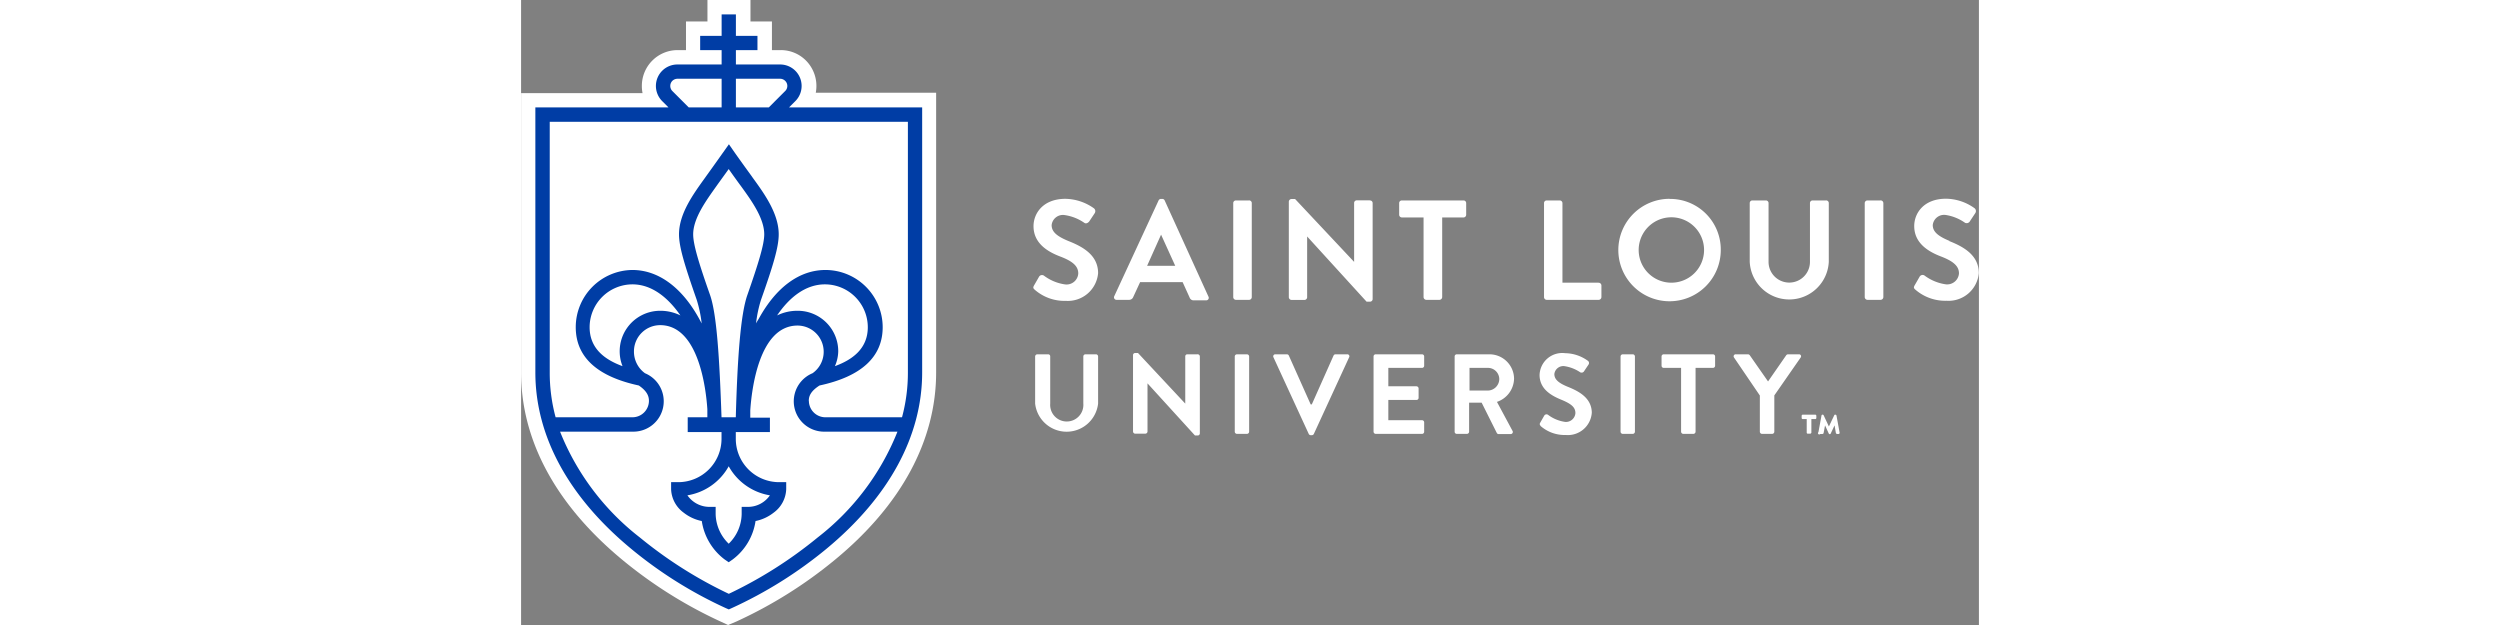
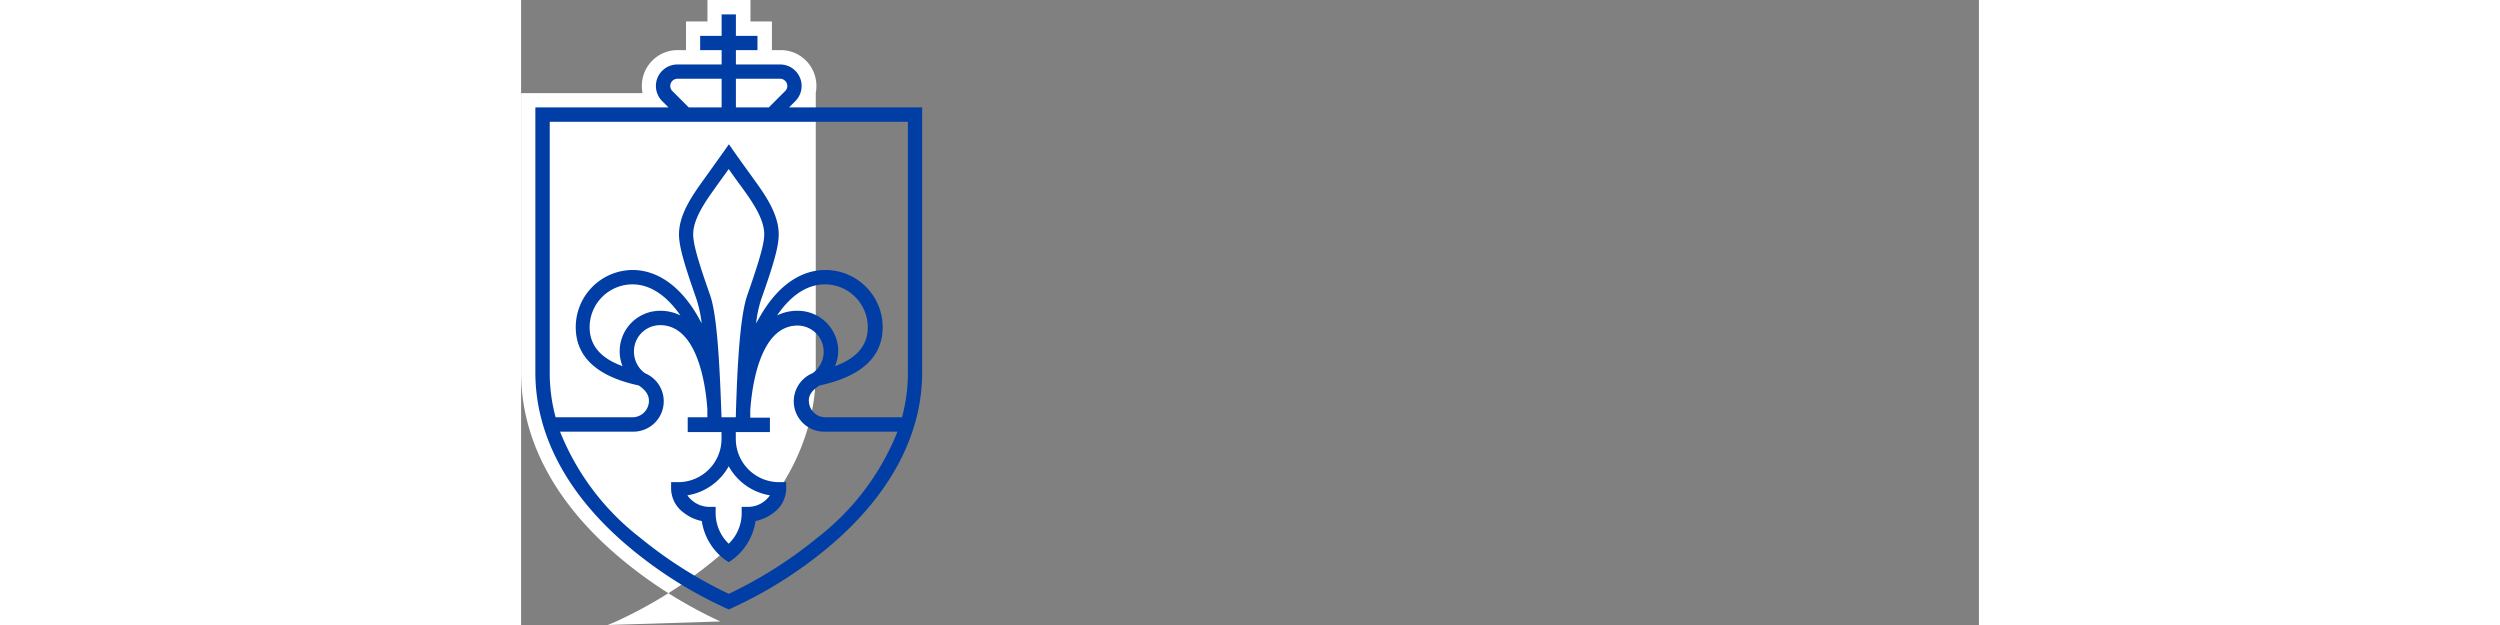
<svg xmlns="http://www.w3.org/2000/svg" id="Layer_1" data-name="Layer 1" width="200px" height="50px" viewBox="0 0 144.01 61.74">
  <rect x="0" y="0" width="144.01" height="61.74" fill="#808080" stroke="none" />
  <defs>
    <style>.cls-1{fill:#fff;}.cls-2{fill:#003da5;}</style>
  </defs>
-   <path class="cls-1" d="M139.4,79.34c-.91-.37-1.33-.73-1.33-1.26a.89.89,0,0,1,1-.78,3.78,3.78,0,0,1,1.56.61.29.29,0,0,0,.39-.13l.43-.64a.27.27,0,0,0-.07-.37,3.89,3.89,0,0,0-2.24-.75,2.24,2.24,0,0,0-2.53,2.15c0,1.33,1.06,2,2.11,2.43s1.43.77,1.43,1.34a.94.94,0,0,1-1,.87,3.68,3.68,0,0,1-1.7-.7.26.26,0,0,0-.38.08l-.4.7c-.1.18,0,.23.05.33a3.6,3.6,0,0,0,2.47.88,2.37,2.37,0,0,0,2.58-2.22C141.74,80.43,140.49,79.78,139.4,79.34Zm-31.69-3.21h-1a.22.22,0,0,0-.21.21v7.43a.22.22,0,0,0,.21.22h1a.22.22,0,0,0,.21-.22V76.34A.22.22,0,0,0,107.71,76.13Zm17.29,0h-4.57a.21.21,0,0,0-.22.21v7.43a.22.22,0,0,0,.22.22H125a.21.21,0,0,0,.21-.22v-.92a.21.21,0,0,0-.21-.21h-3.33v-2h2.78a.21.21,0,0,0,.21-.21v-.93a.22.22,0,0,0-.21-.21h-2.78V77.47H125a.21.21,0,0,0,.21-.21v-.92A.21.21,0,0,0,125,76.13Zm9.09,2.41a2.43,2.43,0,0,0-2.45-2.41h-3.21a.21.21,0,0,0-.21.21v7.43a.21.21,0,0,0,.21.22h1a.22.22,0,0,0,.22-.22V80.91h1.24l1.5,3a.2.2,0,0,0,.18.1h1.17a.21.21,0,0,0,.19-.33l-1.53-2.85A2.48,2.48,0,0,0,134.09,78.54Zm-2.57,1.17h-1.83V77.47h1.83a1.12,1.12,0,0,1,1.11,1.09A1.15,1.15,0,0,1,131.52,79.71ZM117.6,76.13h-1.15a.21.21,0,0,0-.19.12l-2.15,4.83H114l-2.16-4.83a.21.21,0,0,0-.19-.12h-1.14a.2.2,0,0,0-.19.29L113.81,84a.22.22,0,0,0,.2.12h.11a.22.22,0,0,0,.19-.12l3.48-7.56A.2.2,0,0,0,117.6,76.13Zm-24.78,0H91.76a.21.21,0,0,0-.22.21V81a1.64,1.64,0,1,1-3.27,0V76.34a.2.2,0,0,0-.21-.21H87a.22.22,0,0,0-.22.21V81A3.13,3.13,0,0,0,93,81V76.34A.22.22,0,0,0,92.82,76.13Zm53,0h-1a.22.22,0,0,0-.21.21v7.43a.22.22,0,0,0,.21.22h1a.22.22,0,0,0,.21-.22V76.34A.22.22,0,0,0,145.84,76.13Zm-43,0h-1a.2.2,0,0,0-.21.21V81h0l-4.67-5h-.28a.21.21,0,0,0-.21.2v7.55a.22.22,0,0,0,.21.22h1a.22.22,0,0,0,.22-.22V79h0l4.69,5.15h.27a.21.21,0,0,0,.21-.2V76.34A.22.22,0,0,0,102.79,76.13Zm59.49,0h-1.16a.23.23,0,0,0-.18.1l-1.79,2.58-1.8-2.58a.23.23,0,0,0-.18-.1H156a.2.2,0,0,0-.18.32l2.55,3.75v3.57a.22.22,0,0,0,.22.22h1a.22.22,0,0,0,.21-.22V80.19l2.6-3.74A.2.2,0,0,0,162.28,76.13Zm-8.53,0h-4.91a.21.21,0,0,0-.21.21v.92a.21.21,0,0,0,.21.21h1.72v6.3a.22.22,0,0,0,.21.22h1a.22.22,0,0,0,.22-.22v-6.3h1.72a.21.21,0,0,0,.21-.21v-.92A.21.21,0,0,0,153.75,76.13ZM99.58,60.94a.25.25,0,0,0-.24-.16H99.2a.26.26,0,0,0-.23.16L94.6,70.38a.25.25,0,0,0,.24.37h1.22a.43.43,0,0,0,.41-.28L97.15,69h4.2l.69,1.52a.41.41,0,0,0,.41.28h1.22a.25.25,0,0,0,.23-.37Zm-1.74,6.45,1.38-3.08h0l1.4,3.08ZM93,68.11c0-1.81-1.57-2.63-2.93-3.17-1.14-.47-1.66-.91-1.66-1.57a1.12,1.12,0,0,1,1.24-1,4.53,4.53,0,0,1,2,.78c.16.11.37,0,.49-.17l.53-.8a.36.36,0,0,0-.08-.47,5,5,0,0,0-2.81-.94c-2.23,0-3.16,1.45-3.16,2.7,0,1.65,1.32,2.5,2.64,3s1.78,1,1.78,1.68a1.16,1.16,0,0,1-1.27,1.08,4.52,4.52,0,0,1-2.12-.87.34.34,0,0,0-.48.1l-.5.87c-.13.23-.06.3.07.42a4.46,4.46,0,0,0,3.08,1.1A3,3,0,0,0,93,68.11Zm14.92-7.18h-1.31a.26.26,0,0,0-.26.26v9.29a.27.27,0,0,0,.26.27h1.31a.27.27,0,0,0,.26-.27V61.19A.26.26,0,0,0,107.88,60.93Zm62.37,0H169a.27.27,0,0,0-.27.26v9.29a.28.28,0,0,0,.27.27h1.3a.28.28,0,0,0,.27-.27V61.19A.27.27,0,0,0,170.25,60.93Zm-5.37,0h-1.34a.26.26,0,0,0-.26.26V67a2,2,0,1,1-4.09,0V61.19a.26.26,0,0,0-.26-.26h-1.34a.26.26,0,0,0-.26.26V67a3.91,3.91,0,0,0,7.81,0V61.19A.26.26,0,0,0,164.88,60.93Zm12.19,4c-1.14-.47-1.66-.91-1.66-1.57a1.13,1.13,0,0,1,1.24-1,4.47,4.47,0,0,1,1.95.78.37.37,0,0,0,.49-.17l.53-.8a.36.36,0,0,0-.08-.47,4.93,4.93,0,0,0-2.81-.94c-2.23,0-3.15,1.45-3.15,2.7,0,1.65,1.32,2.5,2.63,3s1.79,1,1.79,1.68a1.17,1.17,0,0,1-1.28,1.08,4.58,4.58,0,0,1-2.12-.87.34.34,0,0,0-.48.1l-.5.87c-.13.23-.06.3.07.42a4.5,4.5,0,0,0,3.09,1.1A3,3,0,0,0,180,68.11C180,66.3,178.43,65.48,177.07,64.94Zm-34.66,4.12h-3.58V61.19a.27.27,0,0,0-.26-.26h-1.3a.26.26,0,0,0-.26.26v9.29a.27.27,0,0,0,.26.27h5.14a.28.28,0,0,0,.27-.27V69.33A.28.28,0,0,0,142.41,69.06Zm7-8.28a5.06,5.06,0,1,0,5.06,5.07A5,5,0,0,0,149.45,60.78Zm0,8.28a3.23,3.23,0,0,1,0-6.45,3.23,3.23,0,1,1,0,6.45Zm-20.09-6.72V61.19a.26.26,0,0,0-.27-.26H123a.26.26,0,0,0-.26.26v1.15a.27.27,0,0,0,.26.27h2.15v7.87a.28.28,0,0,0,.26.27h1.31a.28.28,0,0,0,.27-.27V62.61h2.14A.27.27,0,0,0,129.36,62.34Zm-9.51-1.41h-1.3a.26.26,0,0,0-.26.26V67h0l-5.83-6.21h-.35a.27.27,0,0,0-.27.26v9.44a.28.28,0,0,0,.27.27h1.27a.27.27,0,0,0,.27-.27v-6h0l5.87,6.44h.34a.26.26,0,0,0,.26-.26V61.19A.26.26,0,0,0,119.85,60.93Z" transform="translate(-36 -41.13)" />
-   <path class="cls-1" d="M163,83.86V82.53h-.39a.11.11,0,0,1-.11-.11V82.2a.11.11,0,0,1,.11-.11h1.23a.11.11,0,0,1,.11.11v.22a.11.11,0,0,1-.11.11h-.38v1.33a.12.12,0,0,1-.12.11h-.23A.1.1,0,0,1,163,83.86Zm1.15,0,.31-1.68a.1.1,0,0,1,.11-.09h0a.11.11,0,0,1,.1.06l.52,1.11.53-1.11a.1.1,0,0,1,.1-.06h0a.12.12,0,0,1,.12.09l.31,1.69a.11.11,0,0,1-.11.13H166a.14.14,0,0,1-.12-.1l-.13-.75-.38.81a.1.1,0,0,1-.09.06h0a.12.12,0,0,1-.1-.06l-.37-.81-.14.75a.13.13,0,0,1-.11.1h-.22A.11.11,0,0,1,164.14,83.83Z" transform="translate(-36 -41.13)" />
-   <path class="cls-1" d="M55.69,102.52A44.34,44.34,0,0,1,46,96.43C39.44,91,36,84.63,36,77.92V50.33H48a3.35,3.35,0,0,1-.07-.71,3.53,3.53,0,0,1,3.53-3.54h.83V43.25h2.12V41.13h4.25v2.12h2.12v2.83h.83a3.5,3.5,0,0,1,2.5,1,3.56,3.56,0,0,1,1,3.21H77V77.92c0,6.71-3.44,13.11-10,18.51a44.15,44.15,0,0,1-9.72,6.09l-.83.35Z" transform="translate(-36 -41.13)" />
+   <path class="cls-1" d="M55.69,102.52A44.34,44.34,0,0,1,46,96.43C39.44,91,36,84.63,36,77.92V50.33H48a3.35,3.35,0,0,1-.07-.71,3.53,3.53,0,0,1,3.53-3.54h.83V43.25h2.12V41.13h4.25v2.12h2.12v2.83h.83a3.5,3.5,0,0,1,2.5,1,3.56,3.56,0,0,1,1,3.21V77.92c0,6.71-3.44,13.11-10,18.51a44.15,44.15,0,0,1-9.72,6.09l-.83.35Z" transform="translate(-36 -41.13)" />
  <path class="cls-2" d="M56.52,101.33l-.28-.12a42.05,42.05,0,0,1-9.37-5.87c-6.19-5.12-9.46-11.14-9.46-17.42V51.74H50.56l-.62-.62a2.12,2.12,0,0,1,1.5-3.62h4.37V46.08H53.69V44.67h2.12V42.55h1.41v2.12h2.13v1.41H57.22V47.5h4.37a2.12,2.12,0,0,1,1.5,3.62l-.62.62H75.62V77.92c0,6.28-3.27,12.3-9.45,17.42a42.24,42.24,0,0,1-9.38,5.87ZM39.85,83.77a24.9,24.9,0,0,0,7.89,10.46,42.59,42.59,0,0,0,8.78,5.56,42.62,42.62,0,0,0,8.77-5.56,24.82,24.82,0,0,0,7.89-10.46H66.05A3,3,0,0,1,64.79,78a2.59,2.59,0,0,0-1.48-4.71c-3.84,0-4.54,6.44-4.67,8.37,0,.28,0,.53,0,.73h1.94v1.42H57.21v.68a4.28,4.28,0,0,0,4.27,4.27h.71v.7a3,3,0,0,1-1.25,2.32,4.25,4.25,0,0,1-1.78.82,5.79,5.79,0,0,1-2.25,3.79l-.4.28-.41-.28a5.83,5.83,0,0,1-2.25-3.79,4.25,4.25,0,0,1-1.78-.82,3,3,0,0,1-1.25-2.31v-.71h.71a4.28,4.28,0,0,0,4.27-4.27v-.68H52.46V82.35H54.4c0-.22,0-.49,0-.8-.13-2-.86-8.3-4.66-8.3a2.59,2.59,0,0,0-2.59,2.58A2.63,2.63,0,0,0,48.24,78,3,3,0,0,1,47,83.77Zm12.58,6.29a2.65,2.65,0,0,0,2.09,1.14h.7v.71a4.19,4.19,0,0,0,1.29,2.93,4.17,4.17,0,0,0,1.28-2.93V91.2h.71a2.63,2.63,0,0,0,2.08-1.14,5.7,5.7,0,0,1-4.07-2.87A5.7,5.7,0,0,1,52.43,90.06Zm12-9.33a1.63,1.63,0,0,0,1.63,1.62h7.57a16.89,16.89,0,0,0,.58-4.43V53.16H38.83V77.92a16.89,16.89,0,0,0,.58,4.43H47a1.63,1.63,0,0,0,1.63-1.62c0-.52-.24-1-1-1.52-4.14-.89-6.23-2.83-6.23-5.76A5.65,5.65,0,0,1,47,67.8c2.54,0,4.87,1.7,6.57,4.78l.27.5a12.38,12.38,0,0,0-.49-2.33c-1.18-3.38-1.75-5.21-1.75-6.47,0-2.06,1.43-4,2.58-5.6l.12-.17c.86-1.19,1.64-2.3,1.65-2.31l.58-.82.57.82s.79,1.12,1.66,2.31l.11.16c1.15,1.58,2.58,3.55,2.58,5.61,0,1.27-.56,3.1-1.75,6.47a12.21,12.21,0,0,0-.49,2.33c.09-.19.19-.32.29-.5,1.7-3.08,4-4.78,6.57-4.78a5.66,5.66,0,0,1,5.65,5.65c0,2.93-2.1,4.87-6.24,5.76C64.66,79.74,64.42,80.21,64.42,80.73ZM55.8,82.35h1.41c.16-5.82.47-10.16,1.14-12.07,1.1-3.15,1.67-5,1.67-6,0-1.6-1.28-3.36-2.31-4.78l-.12-.16c-.4-.55-.79-1.09-1.08-1.51l-1.09,1.51-.12.17c-1,1.41-2.3,3.17-2.3,4.77,0,1,.56,2.85,1.67,6C55.33,72.17,55.6,76.53,55.8,82.35ZM47,69.22a4.24,4.24,0,0,0-4.23,4.23c0,2.14,1.55,3.23,3.25,3.85a4,4,0,0,1,3.72-5.47,4.48,4.48,0,0,1,2,.46C50.48,70.47,48.87,69.22,47,69.22Zm16.33,2.61a4,4,0,0,1,4,4A3.81,3.81,0,0,1,67,77.3c1.7-.62,3.25-1.71,3.25-3.85a4.24,4.24,0,0,0-4.23-4.23c-1.89,0-3.5,1.25-4.73,3.07A4.54,4.54,0,0,1,63.31,71.83ZM57.22,51.74h3.25l1.62-1.62a.7.7,0,0,0,0-1,.71.71,0,0,0-.5-.21H57.22Zm-4.66,0h3.25V48.91H51.44a.73.73,0,0,0-.5.21.72.72,0,0,0,0,1Z" transform="translate(-36 -41.13)" />
</svg>